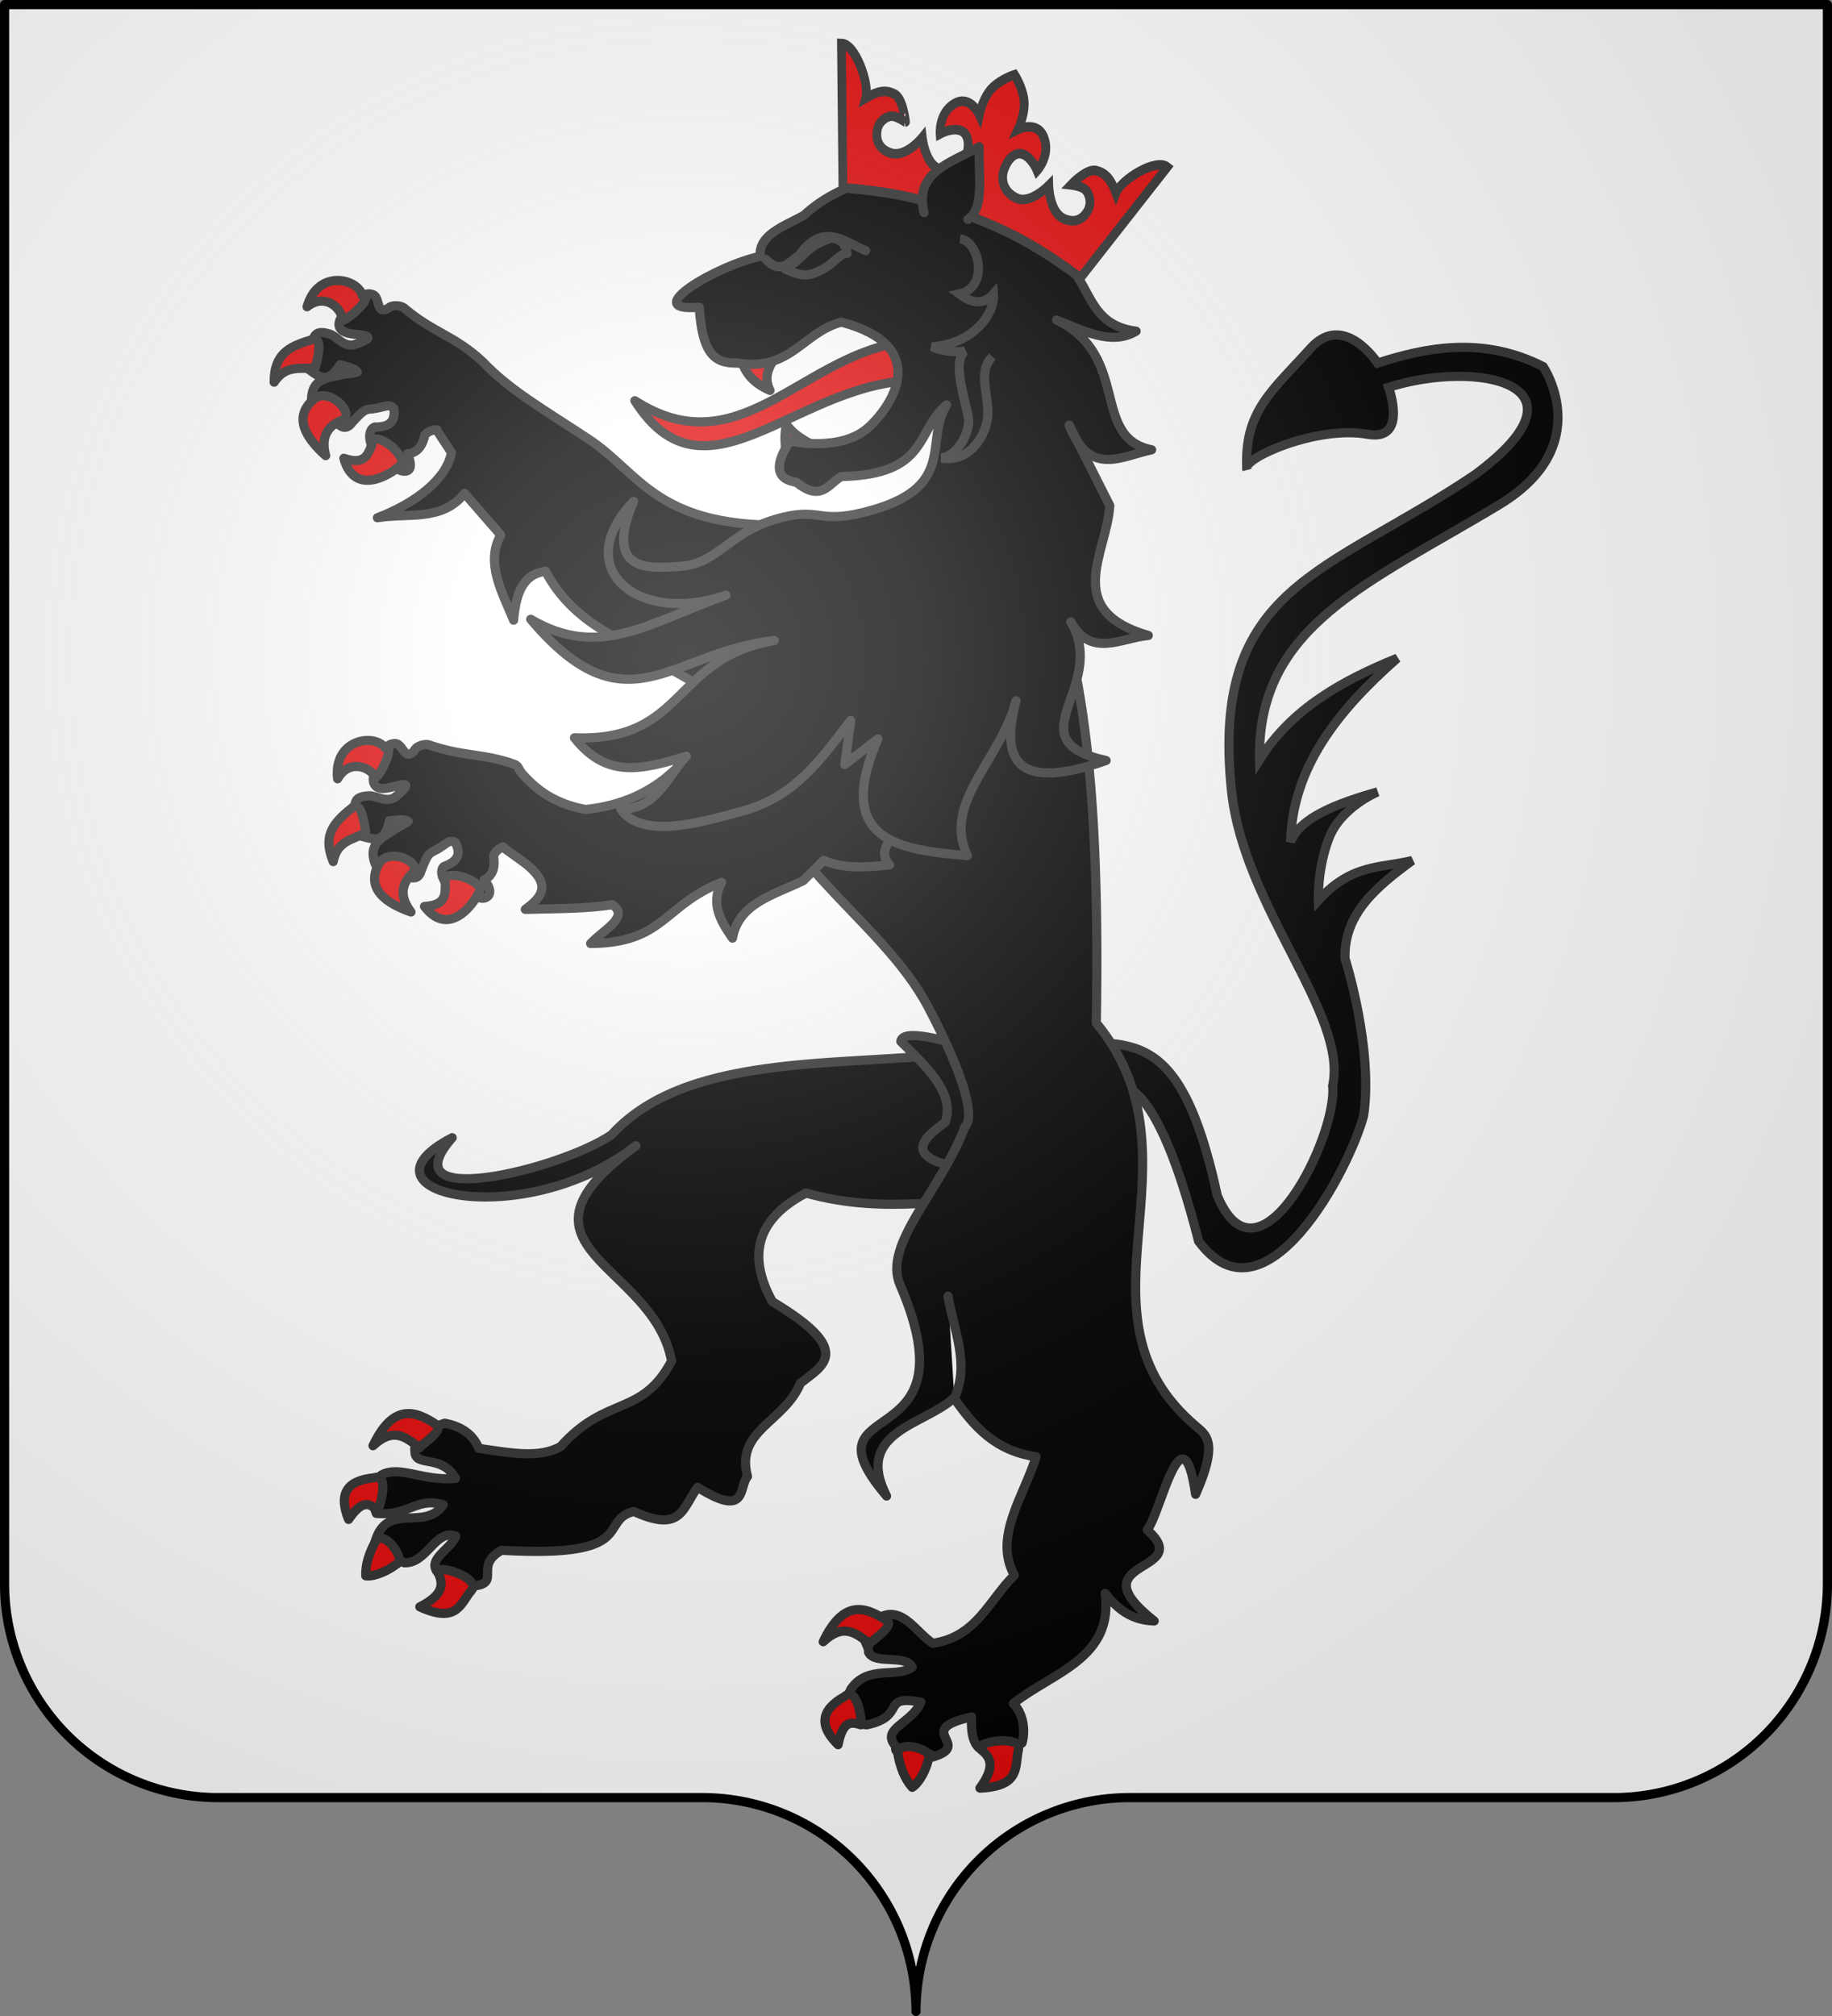
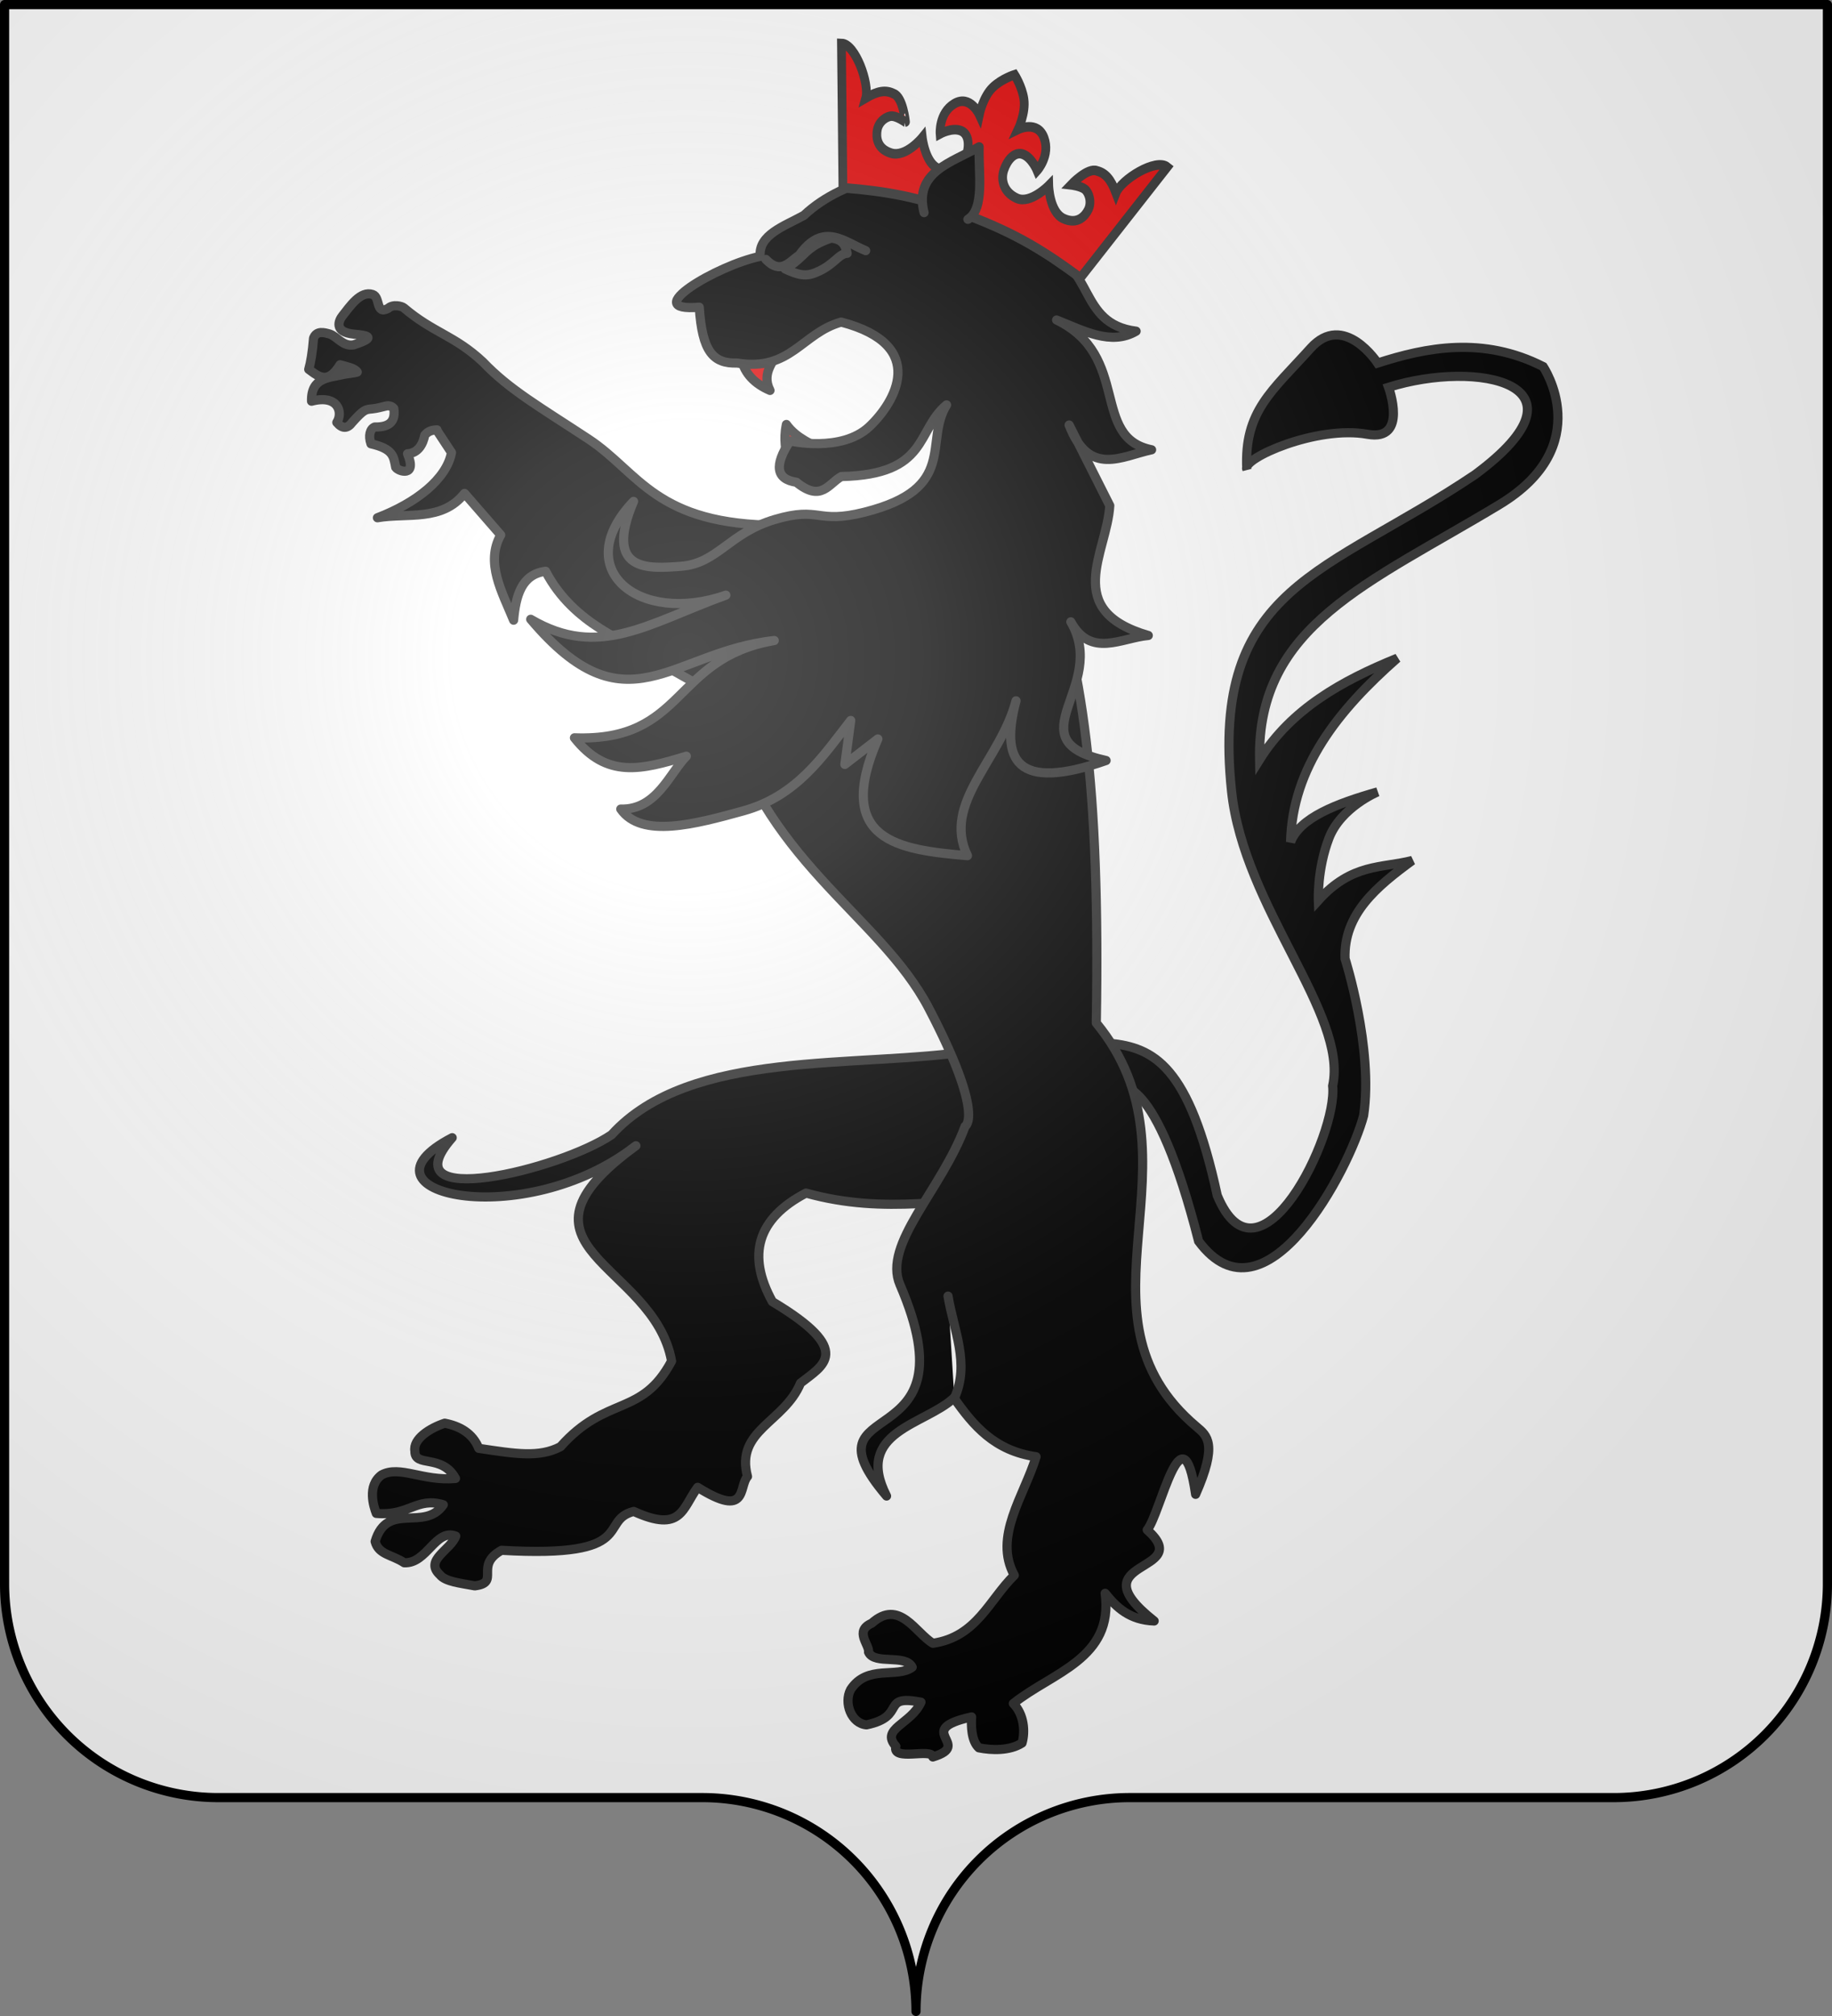
<svg xmlns="http://www.w3.org/2000/svg" xmlns:xlink="http://www.w3.org/1999/xlink" width="600" height="660" viewBox="-300 -295 600 660">
  <rect x="-300" y="-295" width="600" height="660" fill="#808080" stroke="none" />
  <defs>
    <radialGradient id="b" cx="-75" cy="-80" r="405" gradientUnits="userSpaceOnUse">
      <stop offset="0" stop-color="#fff" stop-opacity=".31" />
      <stop offset=".19" stop-color="#fff" stop-opacity=".25" />
      <stop offset=".6" stop-color="#6b6b6b" stop-opacity=".125" />
      <stop offset="1" stop-opacity=".125" />
    </radialGradient>
    <path id="a" d="M-298.5-293.5h597v517a70 70 0 0 1-70 70H70a70 70 0 0 0-70 70 70 70 0 0 0-70-70h-158.5a70 70 0 0 1-70-70z" style="stroke-linecap:round;stroke-linejoin:round" />
  </defs>
  <use xlink:href="#a" width="100%" height="100%" style="fill:#fff" />
  <g style="stroke:#313131">
    <path d="M5.003 65.887c2.307-.37 13.336-4.9 27.057 48.826 20.98 28.24 47.619-22.771 52.057-39.635 3.137-21.251-5.863-49.51-5.863-49.51-.47-14.096 9.983-22.72 21.224-30.946-9.718 2.487-19.036.82-29.645 12.582 0 0-.411-9.863 3.356-19.637s15.34-14.582 15.34-14.582c-13.233 3.768-24.586 8.224-27.455 15.792.54-23.518 15.024-41.555 33.665-57.957-17.531 7.118-33.5 16.055-43.45 31.997-.856-42.367 34.665-55.659 75.668-80.44 30.775-18.6 13.81-43.529 13.81-43.529-19.006-9.658-36.956-6.046-52.233-1.114 0 0-10.658-16.338-21.142-4.686-12.159 13.513-21.04 19.852-20.135 38.14-1.624-3.3 21.998-13.886 38.086-10.99 12.951 2.332 6.643-14.823 6.643-14.823 27.973-8.808 66.1-1.198 27.321 27.52C72.731-95.709 35.613-92.251 42.436-27.32c3.874 36.878 36.786 70.33 31.91 93.041 1.606 15.571-23.227 66.385-36.413 34.547-8.872-41.01-19.965-46.592-34.05-48.026z" style="display:inline;fill:#000;fill-opacity:1;fill-rule:evenodd;stroke:#313131;stroke-width:2.89;stroke-linecap:butt;stroke-linejoin:miter;stroke-miterlimit:4;stroke-dasharray:none;stroke-opacity:1" transform="matrix(1.038 0 0 1.038 59.286 -7.712)" />
    <path d="M-238.114-177.116c-1.003 1.253-2.941 5.072 3.61 5.727 3.429.342 8.113.774-.096 3.392-3.309.58-5.12-2.572-7.423-3.392-1.776-.515-4.224-1.22-5.175 1.272-.362 4.487-.898 7.664-1.527 9.837 3.254 2.436 6.083 4.75 9.884-1.442 2.138.603 4.638 1.06 5.429 2.29-1.554.456-3.179.478-4.369.763-4.469 1.073-10.261.868-10.053 8.438 8.42-2.21 10.002 3.593 7.975 6.7 1.722 2.052 3.355 2.03 4.878-.043 3.716-4.146 4.162-4.03 6.32-4.24 1.53-.148 2.967-.598 4.114-.848 1.2-.343 2.057.037 2.672.72.481 3.495-.694 5.953-6.023 5.852-1.459.537-2.078 2.746-1.187 5.3 7.05 1.607 7.145 3.98 7.804 7.42.827 1.297 6.882 3.261 3.733-4.282 3.388-.195 4.892-3.086 5.43-5.852 1.047-1.34 2.41-1.635 3.86-1.696l-.085.085 4.665 7.081c-1.555 8.37-11.23 15.93-23.371 20.565 9.442-1.63 20.334 1.31 27.486-7.675l11.41 13.102c-4.88 8.785.368 17.853 4.072 26.882.706-7.744 2.488-14.443 10.095-15.434 8.958 17.122 25.85 21.924 32.11 26.755l30.922 17.427 10.69-58.683c-39.083 0-44.128-16.62-60.148-27.179-15.383-10.139-24.96-15.541-33.39-24.38-9.033-8.412-15.564-9.081-24.934-17.046-.538-.457-3.405-1.29-4.96.21-3.999 2.089-2.352-3.568-4.847-4.397-3.895-1.296-7.186 3.791-9.571 6.771M-38.805 54.598c-36.9 5.765-89.492-.85-114.35 26.522-16.101 10.995-70.855 24.368-50.301.936-33.533 17.385 22.309 30.338 57.962 2.54-44.305 32.268 5.661 36.79 11.256 67.912-9.493 17.777-20.436 10.58-35.06 27.011-6.73 3.5-14.095 2.26-25.778.512-1.932-4.863-6.19-7.064-10.739-7.933-4.685 1.55-10.09 4.965-9.408 8.821-.119 5.286 8.518.75 12.807 8.612-10.328.918-17.532-4.2-23.298-1.129-4.704 3.45-2.481 10.099-1.694 12.144 10.262.933 12.733-5.237 21.14-2.721-5.918 8.619-17.717-1.208-21.502 11.59 1.11 4.192 5.261 4.119 9.17 6.7 7.166.38 9.894-10.876 16.268-8.407-1.61 4.432-10.023 7.56-4.998 12.213 1.71 2.165 6.337 2.608 10.987 3.482 8.264-.983-.3-6.331 8.447-11.218 43.695 2.55 30.327-9.373 41.72-12.259 15.158 6.914 15.279-.996 20.163-7.603 16.01 10.02 12.858-.207 15.727-3.408-3.87-14.631 11.59-17.007 16.736-29.462 6.968-5.536 17.19-10.08-8.886-25.685-8.096-14.706-4.793-26.189 10.611-34.249 25.5 7.094 45.759 1.218 68.638 1.827z" style="fill:#000;fill-rule:evenodd;stroke:#313131;stroke-width:2.89;stroke-linecap:round;stroke-linejoin:round;stroke-miterlimit:4;stroke-dasharray:none;stroke-opacity:1" transform="matrix(1.038 0 0 1.038 59.286 -7.712)" />
-     <path d="M-61.902 51.698c8.134 8.12 17.112 16.146 14.032 25.493-8.51 6.058-13.144 11.76 8.489 15.043l8.32-21.312-16.976-19.428c-9.926-2.48-13.606-1.96-13.865.204" style="fill:#000;fill-rule:evenodd;stroke:#313131;stroke-width:2.89;stroke-linecap:round;stroke-linejoin:round;stroke-miterlimit:4;stroke-dasharray:none;stroke-opacity:1" transform="matrix(1.038 0 0 1.038 59.286 -7.712)" />
    <path d="M-118.353-55.223C-106.16-5.359-68.71 11.335-53.094 41.195c17.84 34.116 11.48 37.251 11.48 37.251-7.45 20.12-26.088 37.156-20.555 49.972 24.157 55.954-32.202 33.686-4.238 66.652-10.411-20.381 12.107-22.396 21.267-30.937 6.08 8.67 12.81 16.709 25.916 18.537-3.855 12.52-13.554 25.259-6.876 37.386-7.936 7.763-11.866 19.446-25.68 21.457-5.475-3.205-10.563-14.172-19.311-6.318-5.64 2.47-.619 6.826-1 9.1 1.873 4.149 11.663.497 13.775 4.76-4.762 3.594-14.16-.977-19.419 7.052-2.255 4.252.24 10.758 5.02 11.13 12.937-2.681 4.134-9.657 17.167-7.15-3.094 6.951-12.941 8.333-7.918 13.924-1.317 4.897 11.365.434 11.665 3.358 13.038-3.962-6.772-8.413 12.235-12.634-.192 2.769-.099 7.586 2.284 9.745 3.986.814 9.759 1.004 13.62-1.51 1.054-3.574.642-9.048-2.745-12.456 12.139-9.774 31.732-14.092 28.97-34.771 3.627 4.537 7.818 8.473 15.46 8.732-25.167-19.86 13.467-14.818-2.193-28.732 4.186-4.896 11.12-39.847 15.276-11.209 7.03-15.89 3.684-18.466.326-21.29C-10.945 137.608 35.39 89.25-.23 45.872c1.257-75.137-4.304-114.25-16.683-146.549Z" style="fill:#000;fill-rule:evenodd;stroke:#313131;stroke-width:2.89;stroke-linecap:round;stroke-linejoin:round;stroke-miterlimit:4;stroke-dasharray:none;stroke-opacity:1" transform="matrix(1.038 0 0 1.038 59.286 -7.712)" />
-     <path d="m-77.36-82.899-58.62 51.39c-5.67 4.506-13.642 8.858-25.408 10.05-9.706-1.806-15.555-6.2-20.105-11.449-1.152-1.39-.871-2.12-2.291-2.798-10.09-3.585-16.321-2.371-27.147-6.19-.667-.236-3.664.035-4.58 1.992-2.99 3.379-3.44-2.49-6.067-2.374-4.101.181-5.37 6.074-6.532 9.71-.488 1.527-.923 5.798 5.43 4.07 3.325-.905 7.834-2.155 1.102 3.222-2.883 1.723-5.699-.565-8.144-.509-1.843.154-4.372.343-4.369 3.01 1.266 4.321 1.89 7.5 2.079 9.753 3.909 1.114 7.402 2.265 8.738-4.876 2.213-.2 4.717-.697 5.896.17-1.288.98-2.808 1.598-3.818 2.29-3.79 2.597-9.305 4.494-6.405 11.49 7.074-5.071 10.667-.233 9.883 3.392 2.343 1.302 3.858.7 4.539-1.78 1.99-5.2 2.428-5.268 4.369-6.234 1.376-.685 2.538-1.604 3.52-2.247.998-.748 1.938-.715 2.758-.297 1.698 3.092 1.493 5.824-3.52 7.632-1.172 1.023-.94 3.318.805 5.385 7.16-1.017 8.08 1.135 9.926 4.113 1.288 1.45 6.376.03 1.95-5.3 3.095-1.392 3.456-4.645 2.97-7.42.5-1.626 1.68-2.394 3.012-2.968l-.043.127 5.896 4.24c10.42 7.493 6.038 11.749 1.145 15.35 9.444-.265 19.435-.171 27.444-1.485 5.732 3.776-3.041 8.123-6.829 12.254 23.277-.26 22.8-11.911 41.314-19.292-3.58 6.798-.258 12.228 3.436 17.596 1.92-10.938 12.822-13.569 22.311-18.105l6.49-6.445c6.08 2.732 13.366 2.249 20.785 1.441-3.799-4.143-.378-8.57 6.235-13.101C-43.582-32.611-44.95-37.997-44.995-57.5z" style="fill:#000;fill-rule:evenodd;stroke:#313131;stroke-width:2.89;stroke-linecap:round;stroke-linejoin:round;stroke-miterlimit:4;stroke-dasharray:none;stroke-opacity:1" transform="matrix(1.038 0 0 1.038 59.286 -7.712)" />
    <path d="M-45.016 164.224c4.993-10.948-.256-21.514-1.996-32.21" style="fill:#fff;fill-rule:evenodd;stroke:#313131;stroke-width:2.89;stroke-linecap:round;stroke-linejoin:round;stroke-miterlimit:4;stroke-dasharray:none;stroke-opacity:1" transform="matrix(1.038 0 0 1.038 59.286 -7.712)" />
    <path d="M-97.932-131.374c-.038-3.824-1.15-6.342-.074-11.523 3.281 4.593 8.214 6.064 12.46 8.833" style="fill:#e20909;fill-rule:evenodd;stroke:#313131;stroke-width:2.89;stroke-linecap:round;stroke-linejoin:round;stroke-miterlimit:4;stroke-dasharray:none;stroke-opacity:1" transform="matrix(1.038 0 0 1.038 59.286 -7.712)" />
-     <path d="M-62.665-168.684c-31.392 5.361-50.878 39.044-83.152 18.291 21.886 34.497 49.943-4.437 86.608-6.348zm37.866 443.813c1.243-5.093-14.74-2.368-11.817-.085 2.925 2.283 4.747 5.208-.319 12.147 13.11-.553 10.893-6.97 12.136-12.062m-28.283 2.631c.837-1.345-1.846-2.94-4.605-3.501s-5.595-.086-5.062 2.71c1.168 5.823 3.155 8.497 4.44 9.972 1.25-.65 3.94-3.805 5.227-9.181m-21.54-10.584c.772.993-.649-12.784-5.016-8.859-7.914 4.384-7.886 9.514-2.058 15.188 1.55-7.964 4.323-7.065 7.074-6.329m2.938-25.506c-.504-.271 7.188-4.954 5.72-7.024-7.173-4.906-14.033-7.029-20.427 6.371 6.65-6.185 10.592-2.45 14.707.653M-224.716-40.968c3.472-1.554-1.065 8.27-2.772 9.38-2.684-3.947-8.86-5.366-12.12.436-1.396-12.434 11.501-14.417 14.892-9.816m-9.634 18.417c1.624-.332 2.797 2.135 3.612 8.309-3.492 2.304-8.953 2.265-10.26 9.212-3.654-8.855.675-12.748 6.648-17.521m39.892 25.89c-3.912-4.799-13.35-5.265-11.148-1.637-.168 3.154.684 6.99-6.59 7.416 8.119 10.572 16.577-1.992 17.738-5.779m-21.487-4.76c3.453-3.337-7.93-8.62-10.891-2.532s-.141 11.144 10.382 14.828c-3.795-5.02-2.943-8.96.51-12.297m-30.871-168.477c1.628.312 1.772 3.04.173 9.058-4.106.8-9.142-1.315-12.998 4.61-.003-9.579 5.483-11.53 12.825-13.668m15.078-13.526c3.802-.114-4.137 7.242-6.138 7.617-.978-4.671-6.148-8.335-11.373-4.212 3.449-12.028 16.129-8.95 17.51-3.405m34.362 408.24c3.428-3.967-12.042-8.824-10.48-5.46 1.563 3.364 1.85 6.798-5.822 10.667 11.92 5.48 12.873-1.241 16.302-5.208m-23.487-8.38c1.5-.512.431-3.444-1.351-5.623s-4.28-3.604-5.636-1.102c-2.78 5.249-2.933 8.576-2.871 10.532 1.38.287 5.46-.456 9.858-3.806m-6.277-16.978c.312 1.218 4.507-11.982-1.065-10.124-9.006.865-11.026 5.58-7.946 13.107 4.6-6.685 6.783-4.755 9.011-2.983m13.402-19.6c-.504-.271 7.188-4.953 5.72-7.024-7.173-4.906-14.033-7.028-20.427 6.371 6.65-6.185 10.592-2.45 14.707.654m-5.305-310.682c-1.787-5.926-10.337-9.952-9.683-5.759-1.358 2.853-2.032 6.724-8.92 4.348 3.478 12.866 16.087 4.47 18.603 1.411m-19.177-13.415c4.463-1.77-4.047-10.988-9.106-6.487-5.058 4.5-4.377 10.25 3.948 17.663-1.595-6.087.694-9.406 5.158-11.176" style="fill:#e20909;fill-opacity:1;fill-rule:evenodd;stroke:#313131;stroke-width:2.89;stroke-linecap:round;stroke-linejoin:round;stroke-miterlimit:4;stroke-dasharray:none;stroke-opacity:1" transform="matrix(1.038 0 0 1.038 59.286 -7.712)" />
    <path d="M-112.22-163.53c1.05 4.615 4.22 7.81 9.043 9.896-2.894-5.634 1.433-9.584 3.851-13.98" style="fill:#e20909;fill-rule:evenodd;stroke:#313131;stroke-width:2.89;stroke-linecap:round;stroke-linejoin:round;stroke-miterlimit:4;stroke-dasharray:none;stroke-opacity:1" transform="matrix(1.038 0 0 1.038 59.286 -7.712)" />
    <path d="m-77.71-49.54-1.849 13.865 10.414-8.032C-83.182-11.504-62.56-8.75-40.876-6.895c-8.077-16.656 10.43-30.087 15.321-48.846-4.907 18.504-.282 28.901 28.414 18.83-29.594-6.476.954-23.192-11.131-43.74 6.263 11.518 15.885 5.07 24.445 4.305C-11.183-84.287 3.139-102.44 4.026-117.3l-12.822-25.423c6.311 16.488 16.56 9.823 26.017 7.811-19.378-3.906-6.447-29.582-29.975-40.929 8.56 3.4 17.238 8.158 25.086 3.526-18.618-2.324-12.859-21.227-29.877-25.564 9.6.523 15.383-2.827 22.449-4.877-8.13-1.348-15.505.771-24.578-4.918l-14.165-12.95-34.95-.422c-8.67 2.513-16.927 5.859-23.693 12.2-6.301 3.48-14.375 6.093-13.806 12.936-13.44 2.735-38.823 17.693-19.213 16.034.912 14.013 4.398 17.843 11.933 17.602 16.914 2.788 20.47-9.5 32.863-12.91 27.884 7.324 16.883 25.498 8.801 33.028-8.784 8.185-24.97 4.463-24.97 4.463q-7.614 11.591 2.02 13.024c7.89 6.432 10.172.369 14.2-1.802 27.675-.601 23.433-14.52 33.188-22.596-7.243 11.661 3.8 26.352-25.881 33.83-15.328 3.869-13.804-1.97-28.28 2.297-14.474 4.266-18.111 13.892-29.62 14.769-10.287.784-24.505 1.957-14.987-20.465-20.436 21.346 1.727 39.154 29.127 29.574-24.62 8.878-39.893 20.326-61.577 7.607 30.33 35.946 44.145 10.284 76.849 6.705-32.406 5.582-27.766 31.963-63.045 30.685 10.17 12.858 21.042 10.144 35.306 5.793-5.229 5.268-9.37 17.021-20.694 16.676 6.537 9.406 23.77 4.682 38.633.583 16.912-4.664 25.09-17.186 33.926-28.526" style="fill:#000;fill-rule:evenodd;stroke:#313131;stroke-width:2.89;stroke-linecap:round;stroke-linejoin:round;stroke-miterlimit:4;stroke-dasharray:none;stroke-opacity:1" transform="matrix(1.038 0 0 1.038 59.286 -7.712)" />
    <g style="stroke-width:13.739;stroke-miterlimit:4;stroke-dasharray:none;stroke:#313131">
      <g style="stroke-width:13.739;stroke-miterlimit:4;stroke-dasharray:none;stroke:#313131">
        <path d="M526.104 45.27c-20.38-6.432-59.94 38.927-60.936 58.738-13.801-15.04-24.505-20.562-37.91-19.224-15.014-.269-30.428 30.815-30.428 30.815s14.38-3.308 21.911-1.042 16.448 13.018 14.72 24.837c-1.345 9.203-7.568 25.126-31.013 23.709-23.446-1.417-37.135-35.578-37.135-35.578s-17.225 33.325-39.256 32.225-32.36-15.793-32.366-30.142 6.068-30.038 20.127-29.964c14.06.073 27.785 14.175 27.785 14.175s12.17-25.947-5.895-45.907-41.077 1.781-41.077 1.781 3.273-24.986-6.232-41.98c-4.382-7.833-10.656-14.596-15.835-19.402s-9.26-7.678-9.26-7.678-4.084 2.87-9.264 7.677c-5.179 4.805-11.453 11.569-15.834 19.401-9.506 16.994-6.233 41.98-6.233 41.98s-23.013-21.739-41.077-1.78C172.83 87.871 185 113.817 185 113.817s13.725-14.1 27.785-14.175c14.06-.073 20.133 15.615 20.127 29.965s-10.336 29.04-32.366 30.141-39.256-32.225-39.256-32.225-13.69 34.162-37.135 35.579-29.668-14.507-31.014-23.71c-1.727-11.818 7.19-22.57 14.721-24.836 7.532-2.267 21.911 1.042 21.911 1.042S114.36 84.514 99.347 84.783c-13.406-1.338-24.11 4.184-37.911 19.223C60.439 84.196 20.88 38.836.5 45.27L71.711 231.64c63.737-16.678 112.334-25.69 191.593-25.69s127.839 9.02 191.582 25.695z" style="fill:#e20909;stroke:#313131;stroke-width:13.234;stroke-linecap:butt;stroke-linejoin:miter;stroke-miterlimit:4;stroke-dasharray:none;stroke-opacity:1" transform="matrix(.203 .077 -.075 .224 -21.122 -290.952)" />
      </g>
    </g>
    <path d="M-54.57-209.71c-3.258-12.92 8.711-15.746 17.374-20.764-.235 8.587 1.81 19.489-3.536 22.886" style="fill:#000;fill-rule:evenodd;stroke:#313131;stroke-width:2.89;stroke-linecap:round;stroke-linejoin:round;stroke-miterlimit:4;stroke-dasharray:none;stroke-opacity:1" transform="matrix(1.038 0 0 1.038 59.286 -7.712)" />
    <path d="M-104.49-194.957c4.7 4.918 7.428.769 10.589-1.393 7.515-10.504 14.117-4.167 20.91-1.37" style="fill:none;fill-rule:evenodd;stroke:#313131;stroke-width:2.89;stroke-linecap:round;stroke-linejoin:round;stroke-miterlimit:4;stroke-dasharray:none;stroke-opacity:1" transform="matrix(1.038 0 0 1.038 59.286 -7.712)" />
    <path d="M-98.405-191.941c4.144 1.923 6.572 2.541 9.964 1.009 5.542-2.308 6.902-5.843 9.6-5.94-.496-2.278-1.22-4.427-5.055-4.794-8.531 2.851-7.803 5.787-14.509 9.725" style="fill:#000;fill-opacity:1;fill-rule:evenodd;stroke:#313131;stroke-width:2.89;stroke-linecap:round;stroke-linejoin:round;stroke-miterlimit:4;stroke-dasharray:none;stroke-opacity:1" transform="matrix(1.038 0 0 1.038 59.286 -7.712)" />
-     <path d="M-43.224-201.469c6.099.646 9.31 15.401-.237 17.408 2.62 1.905 6.77 4.491 10.78 0 .509 6.181-6.264 15.718-19.372 16.697 2.98 1.303 7.638 1.893 10.37 1.303-4.752 3.634 1.47 18.967 1.184 22.499-.391 4.822-3.921 10.48-8.53 11.25 8.261 1.412 12.998-5.88 14.242-11.208 1.661-7.11-3.552-15.392 1.751-20.765" style="fill:none;stroke:#313131;stroke-width:2.89;stroke-linecap:butt;stroke-linejoin:miter;stroke-miterlimit:4;stroke-dasharray:none;stroke-opacity:1" transform="matrix(1.038 0 0 1.038 59.286 -7.712)" />
  </g>
  <use xlink:href="#a" fill="url(#b)" />
  <use xlink:href="#a" style="fill:none;stroke:#000;stroke-width:3" />
</svg>